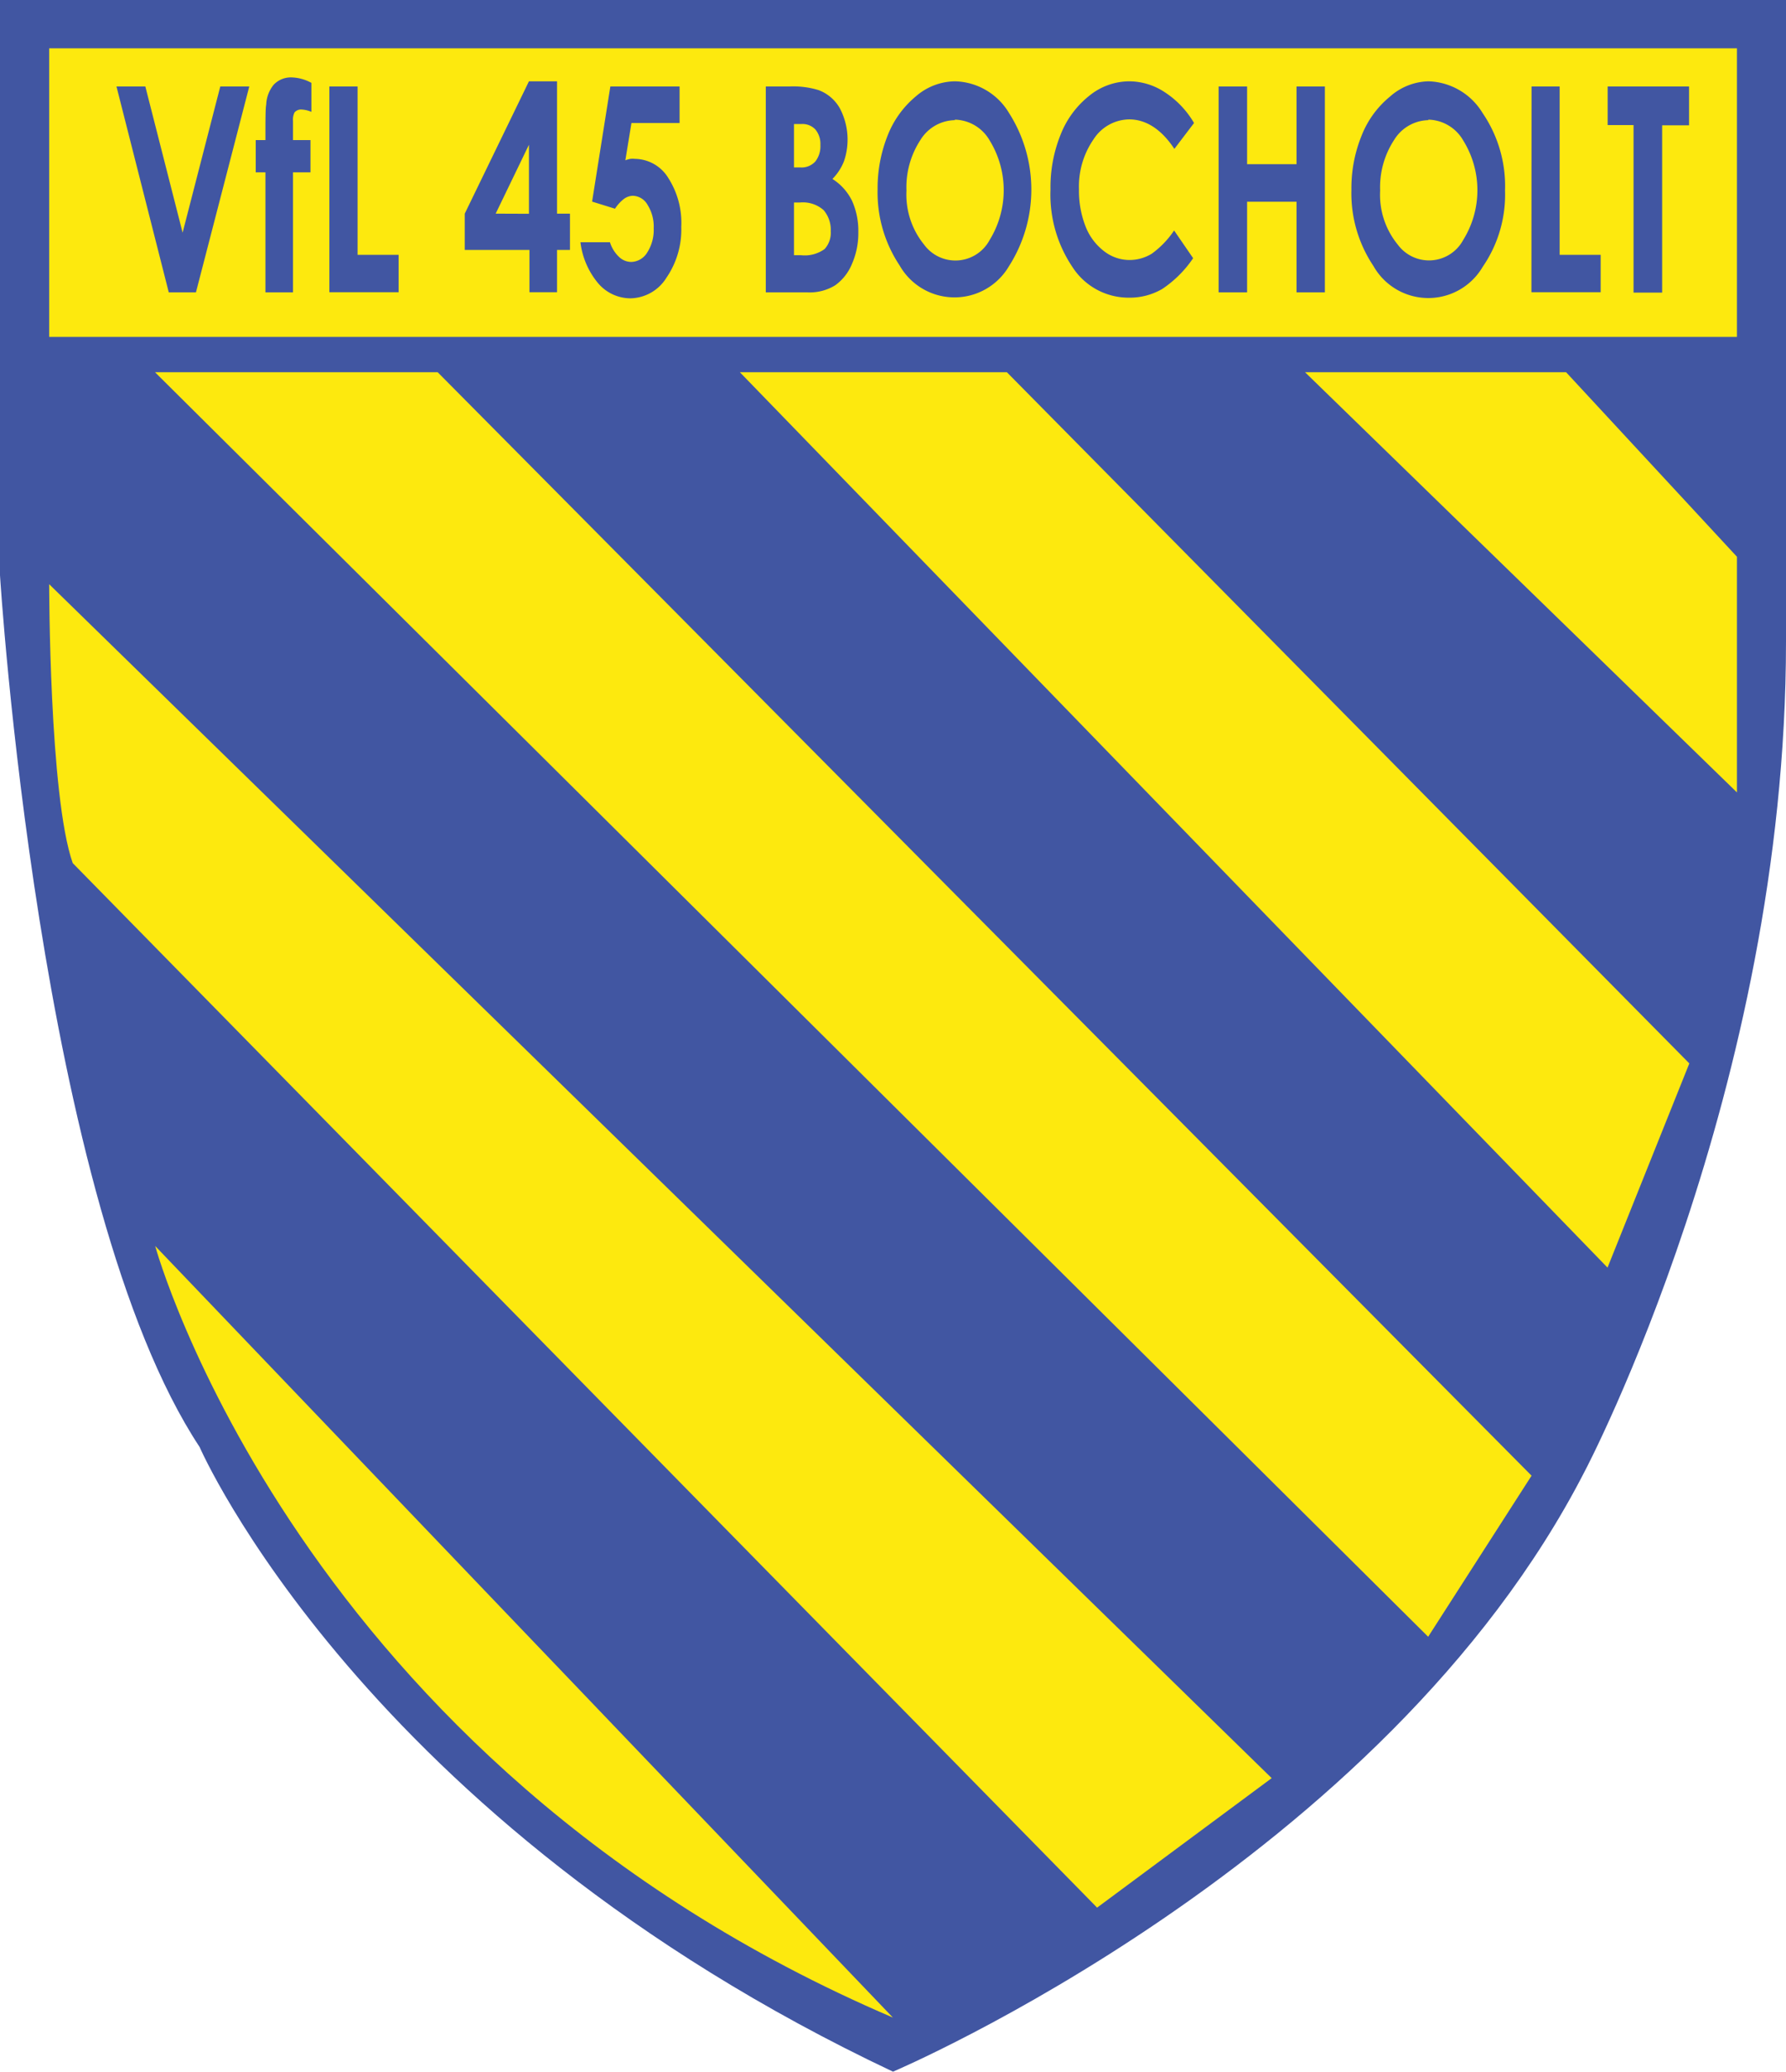
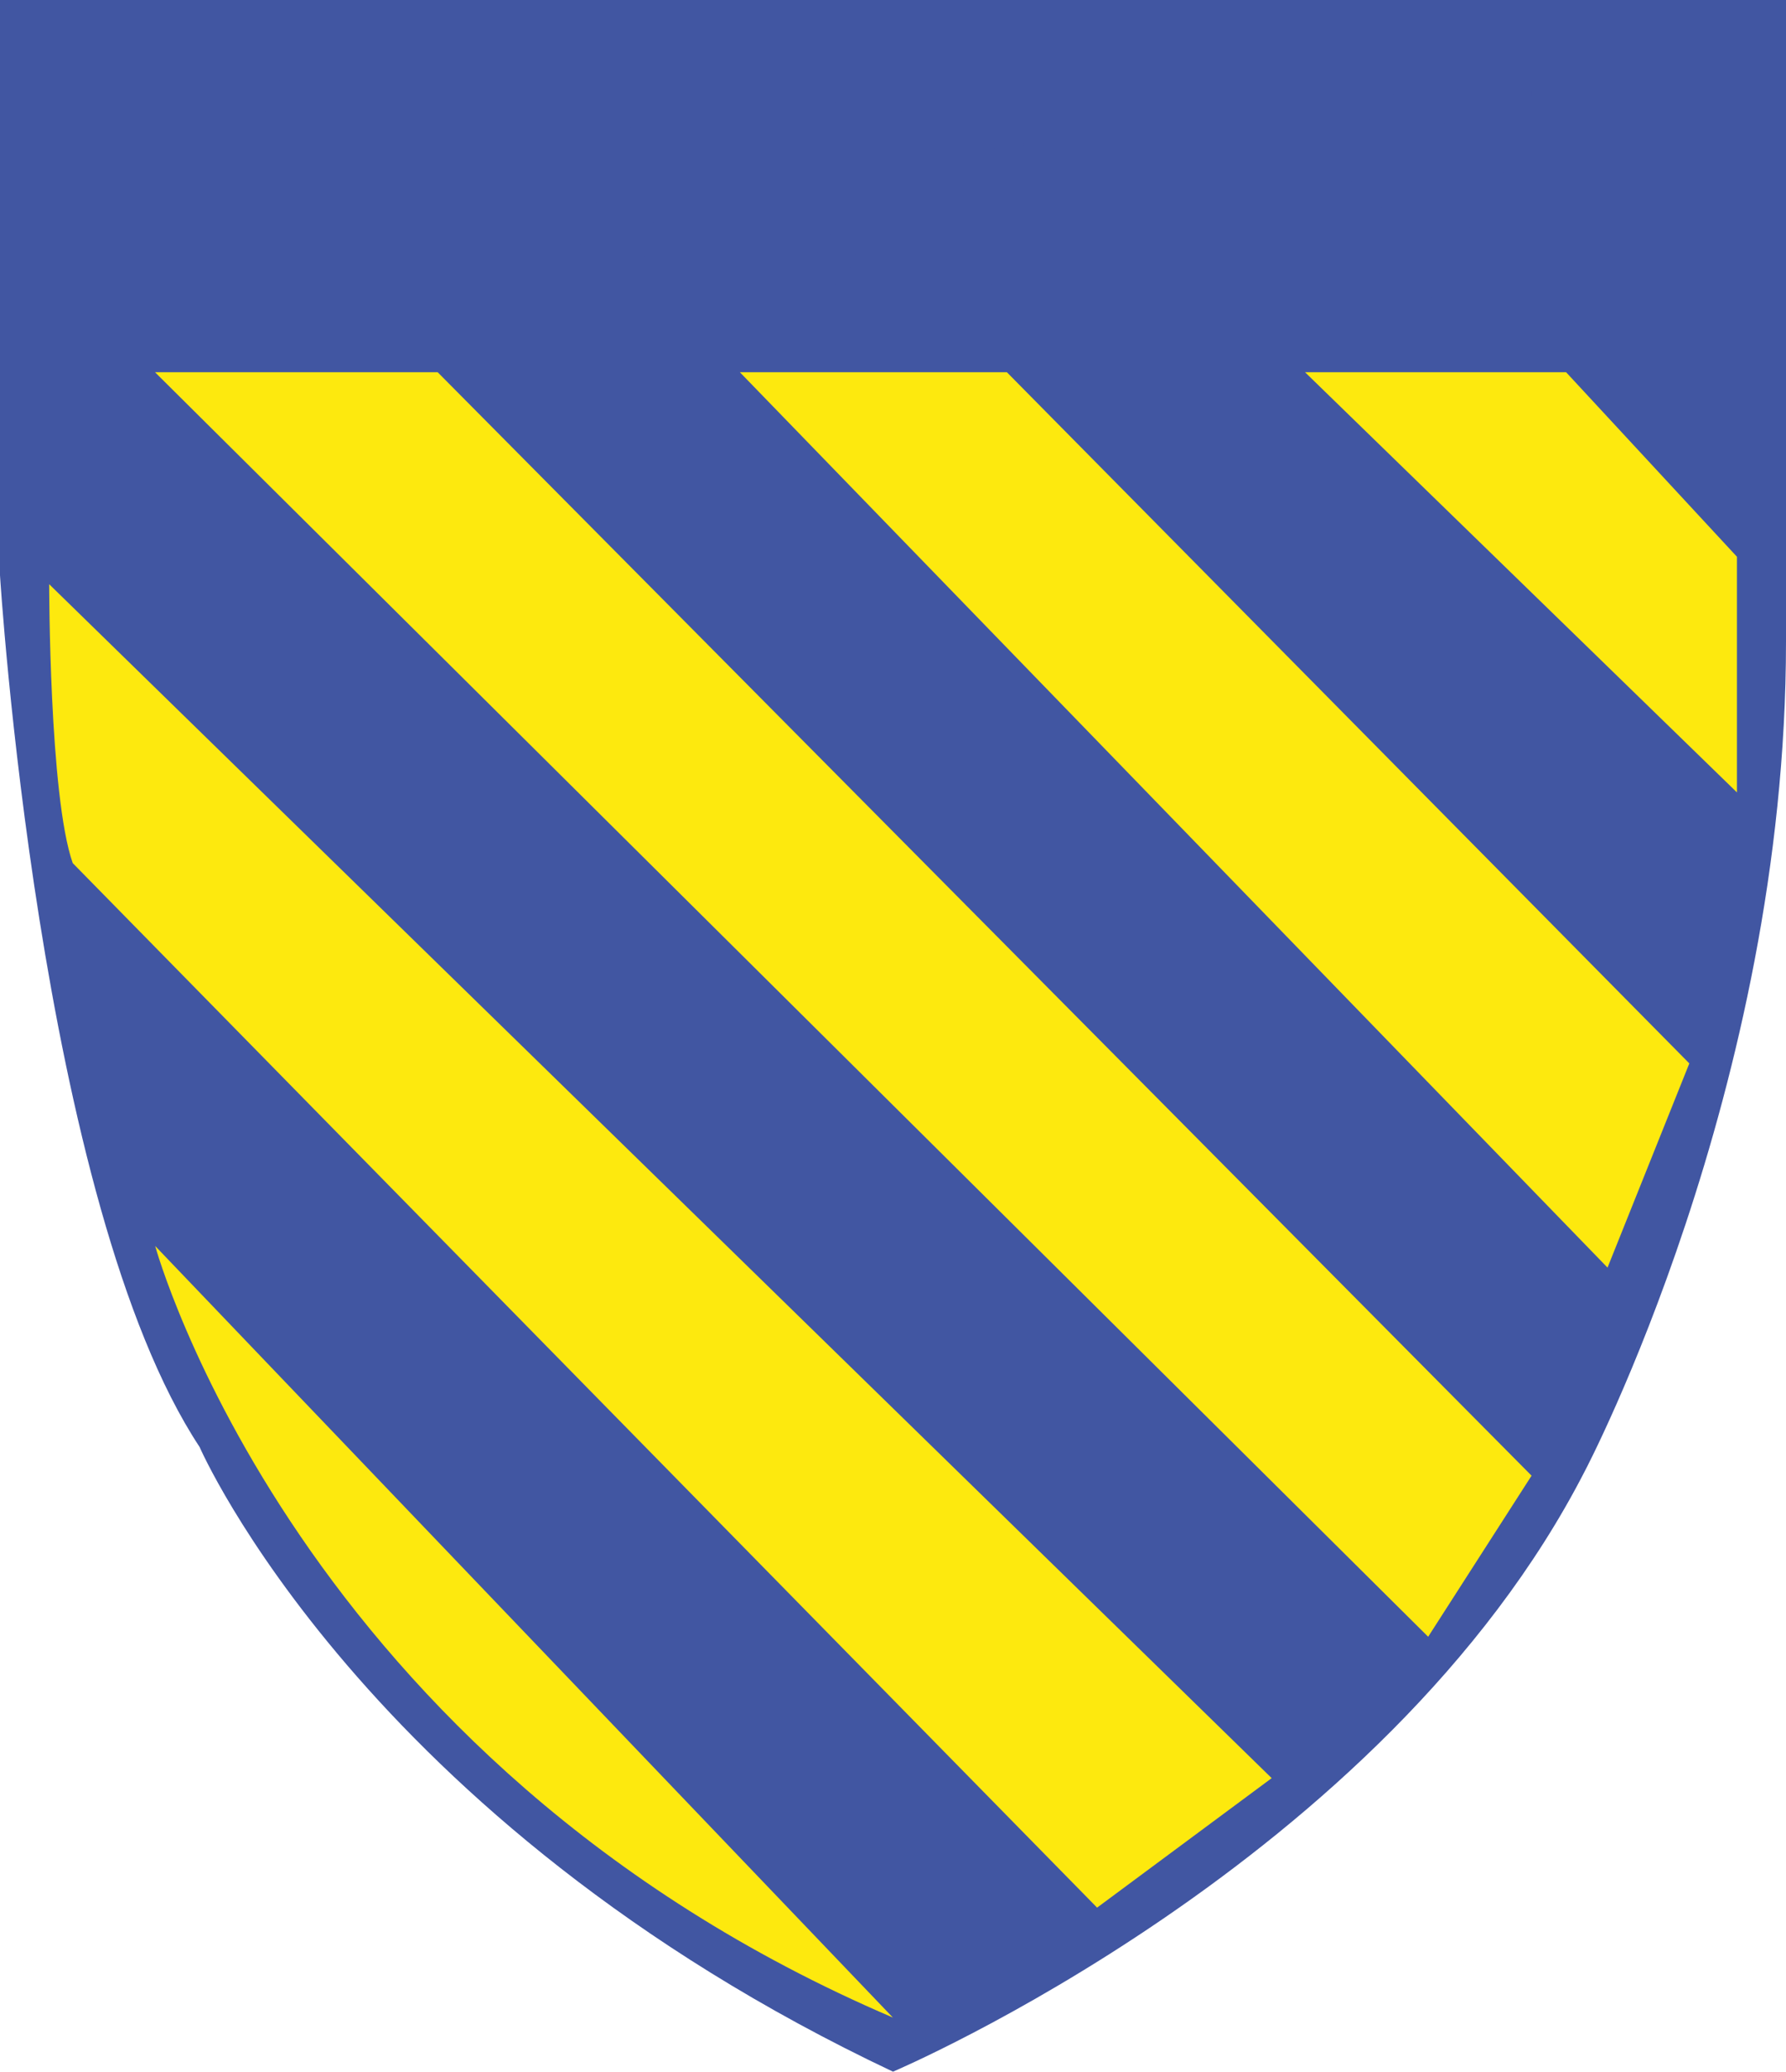
<svg xmlns="http://www.w3.org/2000/svg" id="Ebene_1" data-name="Ebene 1" viewBox="0 0 138 160">
  <defs>
    <style>.cls-1{fill:#4156a2;}.cls-2{fill:#fde90e;}</style>
  </defs>
  <path class="cls-1" d="M393.49,195.5v44.43s3,48.52,15.42,67.32c0,0,12.54,28.86,53.58,48.25,0,0,37.95-16.1,53.48-46.43,0,0,15.52-29.41,15.52-64V195.5Z" transform="translate(-393.49 -195.5)" />
-   <rect class="cls-2" x="3.8" y="3.73" width="130.41" height="22.29" />
-   <path class="cls-1" d="M402.49,202.18h2.23l2.88,11.29,2.91-11.29h2.24l-4.12,15.9h-2.1Z" transform="translate(-393.49 -195.5)" />
-   <path class="cls-1" d="M413.25,206.32H414c0-1.54,0-2.46.06-2.74a2.58,2.58,0,0,1,.58-1.54,1.83,1.83,0,0,1,1.42-.56,3.35,3.35,0,0,1,1.49.42v2.24a2.16,2.16,0,0,0-.75-.18.66.66,0,0,0-.55.22,1.25,1.25,0,0,0-.12.67v1.47h1.35v2.49h-1.35v9.27H414v-9.27h-.75Z" transform="translate(-393.49 -195.5)" />
+   <path class="cls-1" d="M413.25,206.32H414c0-1.54,0-2.46.06-2.74a2.58,2.58,0,0,1,.58-1.54,1.83,1.83,0,0,1,1.42-.56,3.35,3.35,0,0,1,1.49.42a2.16,2.16,0,0,0-.75-.18.66.66,0,0,0-.55.22,1.25,1.25,0,0,0-.12.67v1.47h1.35v2.49h-1.35v9.27H414v-9.27h-.75Z" transform="translate(-393.49 -195.5)" />
  <path class="cls-1" d="M418.94,202.18h2.18v13h3.17v2.89h-5.35Z" transform="translate(-393.49 -195.5)" />
-   <path class="cls-1" d="M434.36,201.78h2.17V212h1v2.8h-1v3.27H434.4v-3.27h-5V212Zm0,10.23v-5.33L431.79,212Z" transform="translate(-393.49 -195.5)" />
  <path class="cls-1" d="M440.65,202.18H446V205h-3.72l-.47,2.88a2,2,0,0,1,.38-.11,1.47,1.47,0,0,1,.36,0,3.06,3.06,0,0,1,2.58,1.48,6.41,6.41,0,0,1,1,3.77,6.56,6.56,0,0,1-1.14,3.92,3.34,3.34,0,0,1-2.77,1.6,3.29,3.29,0,0,1-2.51-1.16,6.06,6.06,0,0,1-1.37-3.17h2.28a2.64,2.64,0,0,0,.7,1.13,1.37,1.37,0,0,0,.95.39,1.49,1.49,0,0,0,1.23-.73,3.22,3.22,0,0,0,.5-1.86,3.16,3.16,0,0,0-.47-1.81,1.35,1.35,0,0,0-1.14-.71,1.22,1.22,0,0,0-.7.25,3,3,0,0,0-.68.75l-1.77-.55Z" transform="translate(-393.49 -195.5)" />
  <path class="cls-1" d="M452.66,218.08v-15.9h1.8a6.69,6.69,0,0,1,2.28.28,3.14,3.14,0,0,1,1.64,1.4,5.18,5.18,0,0,1,.33,4.07,4,4,0,0,1-.9,1.39,4.18,4.18,0,0,1,1.52,1.7,5.65,5.65,0,0,1,.48,2.42,5.88,5.88,0,0,1-.49,2.44,3.79,3.79,0,0,1-1.29,1.65,3.75,3.75,0,0,1-2.16.55Zm2.18-13v3.35h.47a1.43,1.43,0,0,0,1.18-.46,1.91,1.91,0,0,0,.39-1.27,1.76,1.76,0,0,0-.37-1.18,1.36,1.36,0,0,0-1.11-.44Zm0,6.06v4.07h.54a2.61,2.61,0,0,0,1.83-.48,1.87,1.87,0,0,0,.47-1.38,2.34,2.34,0,0,0-.55-1.62,2.42,2.42,0,0,0-1.84-.59Z" transform="translate(-393.49 -195.5)" />
  <path class="cls-1" d="M467.28,201.78a5,5,0,0,1,4.17,2.44,11,11,0,0,1,0,11.84A4.88,4.88,0,0,1,463,216a10.15,10.15,0,0,1-1.7-5.88,11,11,0,0,1,.79-4.19,7.46,7.46,0,0,1,2.18-3A4.68,4.68,0,0,1,467.28,201.78Zm0,3a3.19,3.19,0,0,0-2.67,1.53,6.66,6.66,0,0,0-1.08,3.91,6.12,6.12,0,0,0,1.36,4.17,3,3,0,0,0,5.07-.36,7.34,7.34,0,0,0,0-7.68A3.19,3.19,0,0,0,467.26,204.74Z" transform="translate(-393.49 -195.5)" />
-   <path class="cls-1" d="M485.75,205l-1.52,2c-1-1.52-2.2-2.28-3.49-2.28a3.33,3.33,0,0,0-2.76,1.55,6.39,6.39,0,0,0-1.12,3.84,7.53,7.53,0,0,0,.49,2.83,4.42,4.42,0,0,0,1.41,1.93,3.21,3.21,0,0,0,2,.71,3.28,3.28,0,0,0,1.73-.49,7.05,7.05,0,0,0,1.72-1.79l1.47,2.14a8.72,8.72,0,0,1-2.39,2.38,5,5,0,0,1-2.57.67,5.16,5.16,0,0,1-4.36-2.36,10,10,0,0,1-1.7-6,10.82,10.82,0,0,1,.78-4.23,7.17,7.17,0,0,1,2.21-3,4.93,4.93,0,0,1,3.1-1.12,5,5,0,0,1,2.72.83A7.12,7.12,0,0,1,485.75,205Z" transform="translate(-393.49 -195.5)" />
  <path class="cls-1" d="M487.65,202.18h2.2v6h3.82v-6h2.19v15.9h-2.19v-7h-3.82v7h-2.2Z" transform="translate(-393.49 -195.5)" />
  <path class="cls-1" d="M503.87,201.78a5.06,5.06,0,0,1,4.17,2.44,10,10,0,0,1,1.74,6,9.81,9.81,0,0,1-1.72,5.88,4.87,4.87,0,0,1-8.45-.06,10.08,10.08,0,0,1-1.7-5.88,10.78,10.78,0,0,1,.79-4.19,7.36,7.36,0,0,1,2.18-3A4.64,4.64,0,0,1,503.87,201.78Zm0,3a3.18,3.18,0,0,0-2.66,1.53,6.66,6.66,0,0,0-1.08,3.91,6.07,6.07,0,0,0,1.36,4.17,3,3,0,0,0,5.06-.36,7.28,7.28,0,0,0,0-7.68A3.19,3.19,0,0,0,503.84,204.74Z" transform="translate(-393.49 -195.5)" />
  <path class="cls-1" d="M511.83,202.18H514v13h3.17v2.89h-5.35Z" transform="translate(-393.49 -195.5)" />
  <path class="cls-1" d="M517.71,202.18H524v3h-2.08v12.92h-2.21V205.16h-2Z" transform="translate(-393.49 -195.5)" />
  <polygon class="cls-2" points="11.98 28.75 110.35 126.41 118.34 113.97 33.82 28.75 11.98 28.75" />
  <path class="cls-2" d="M397.29,240.62s0,16.38,1.82,21.54l79.15,80.67,13.49-10Z" transform="translate(-393.49 -195.5)" />
  <path class="cls-2" d="M405.48,291.73s10.91,39.88,57,59.59Z" transform="translate(-393.49 -195.5)" />
  <polygon class="cls-2" points="124.21 97.9 130.53 82.13 77.8 28.75 57.17 28.75 124.21 97.9" />
  <polygon class="cls-2" points="134.21 61.2 134.21 43 121.01 28.75 100.84 28.75 134.21 61.2" />
</svg>